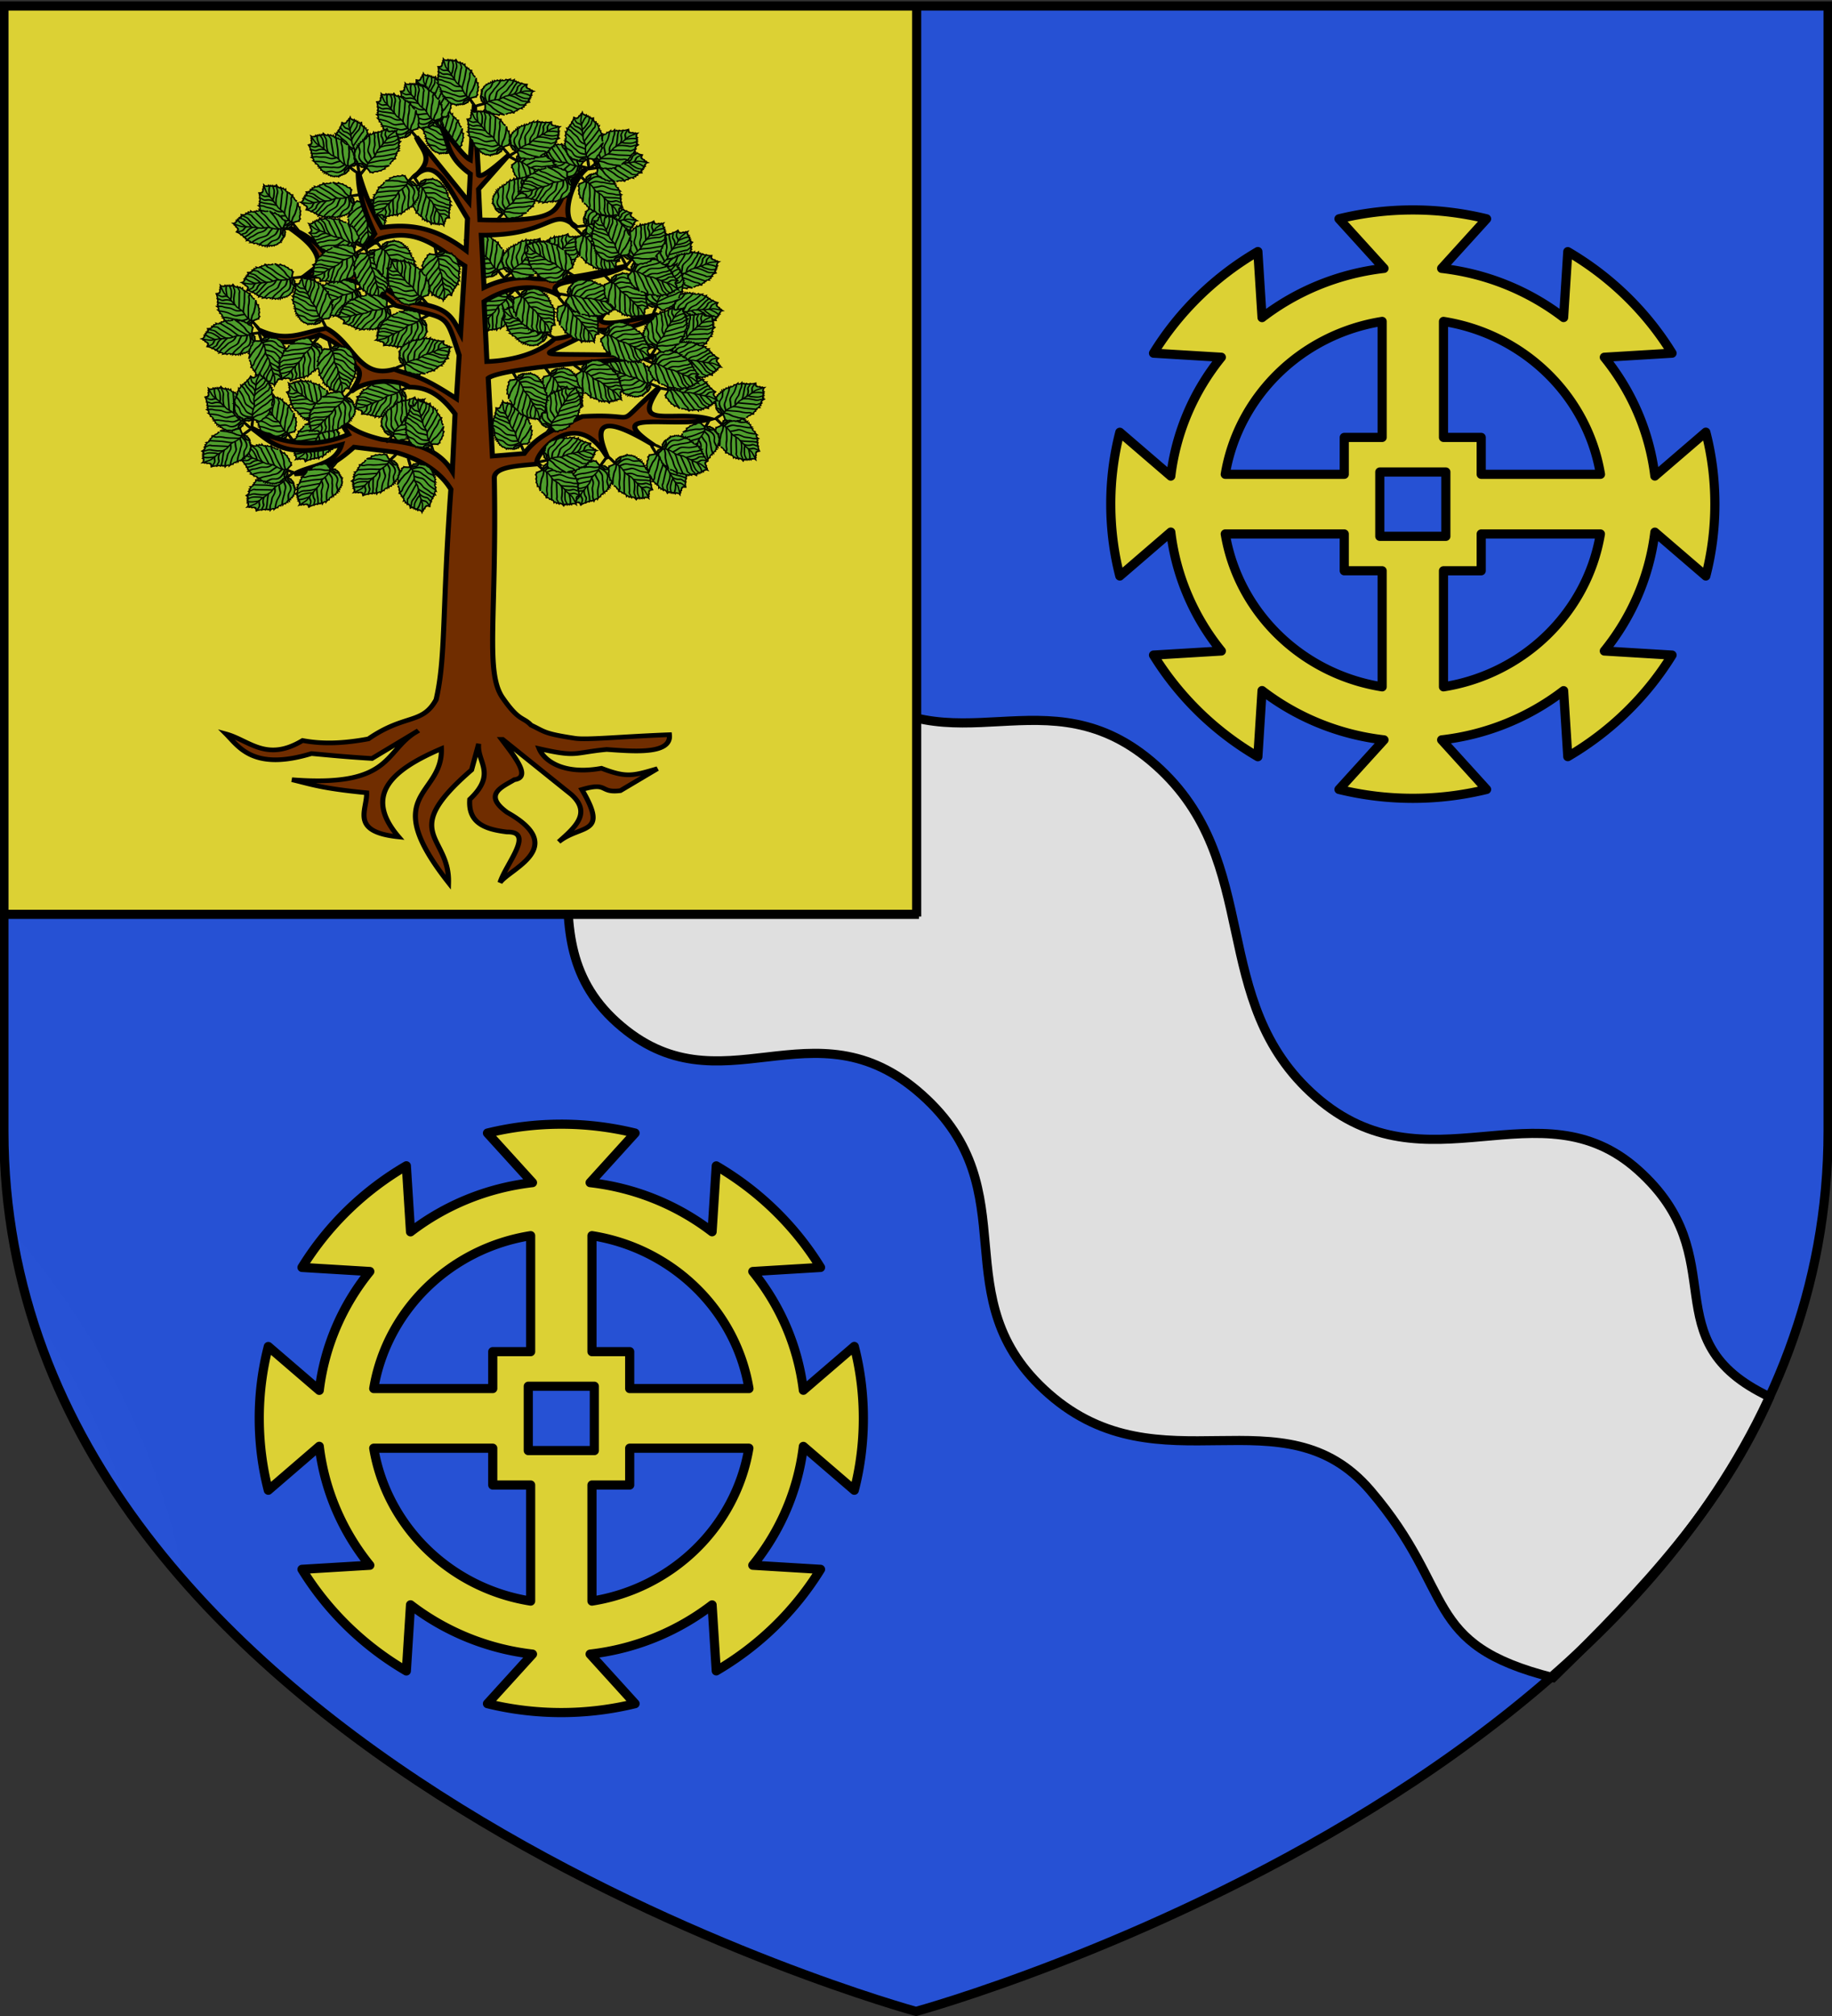
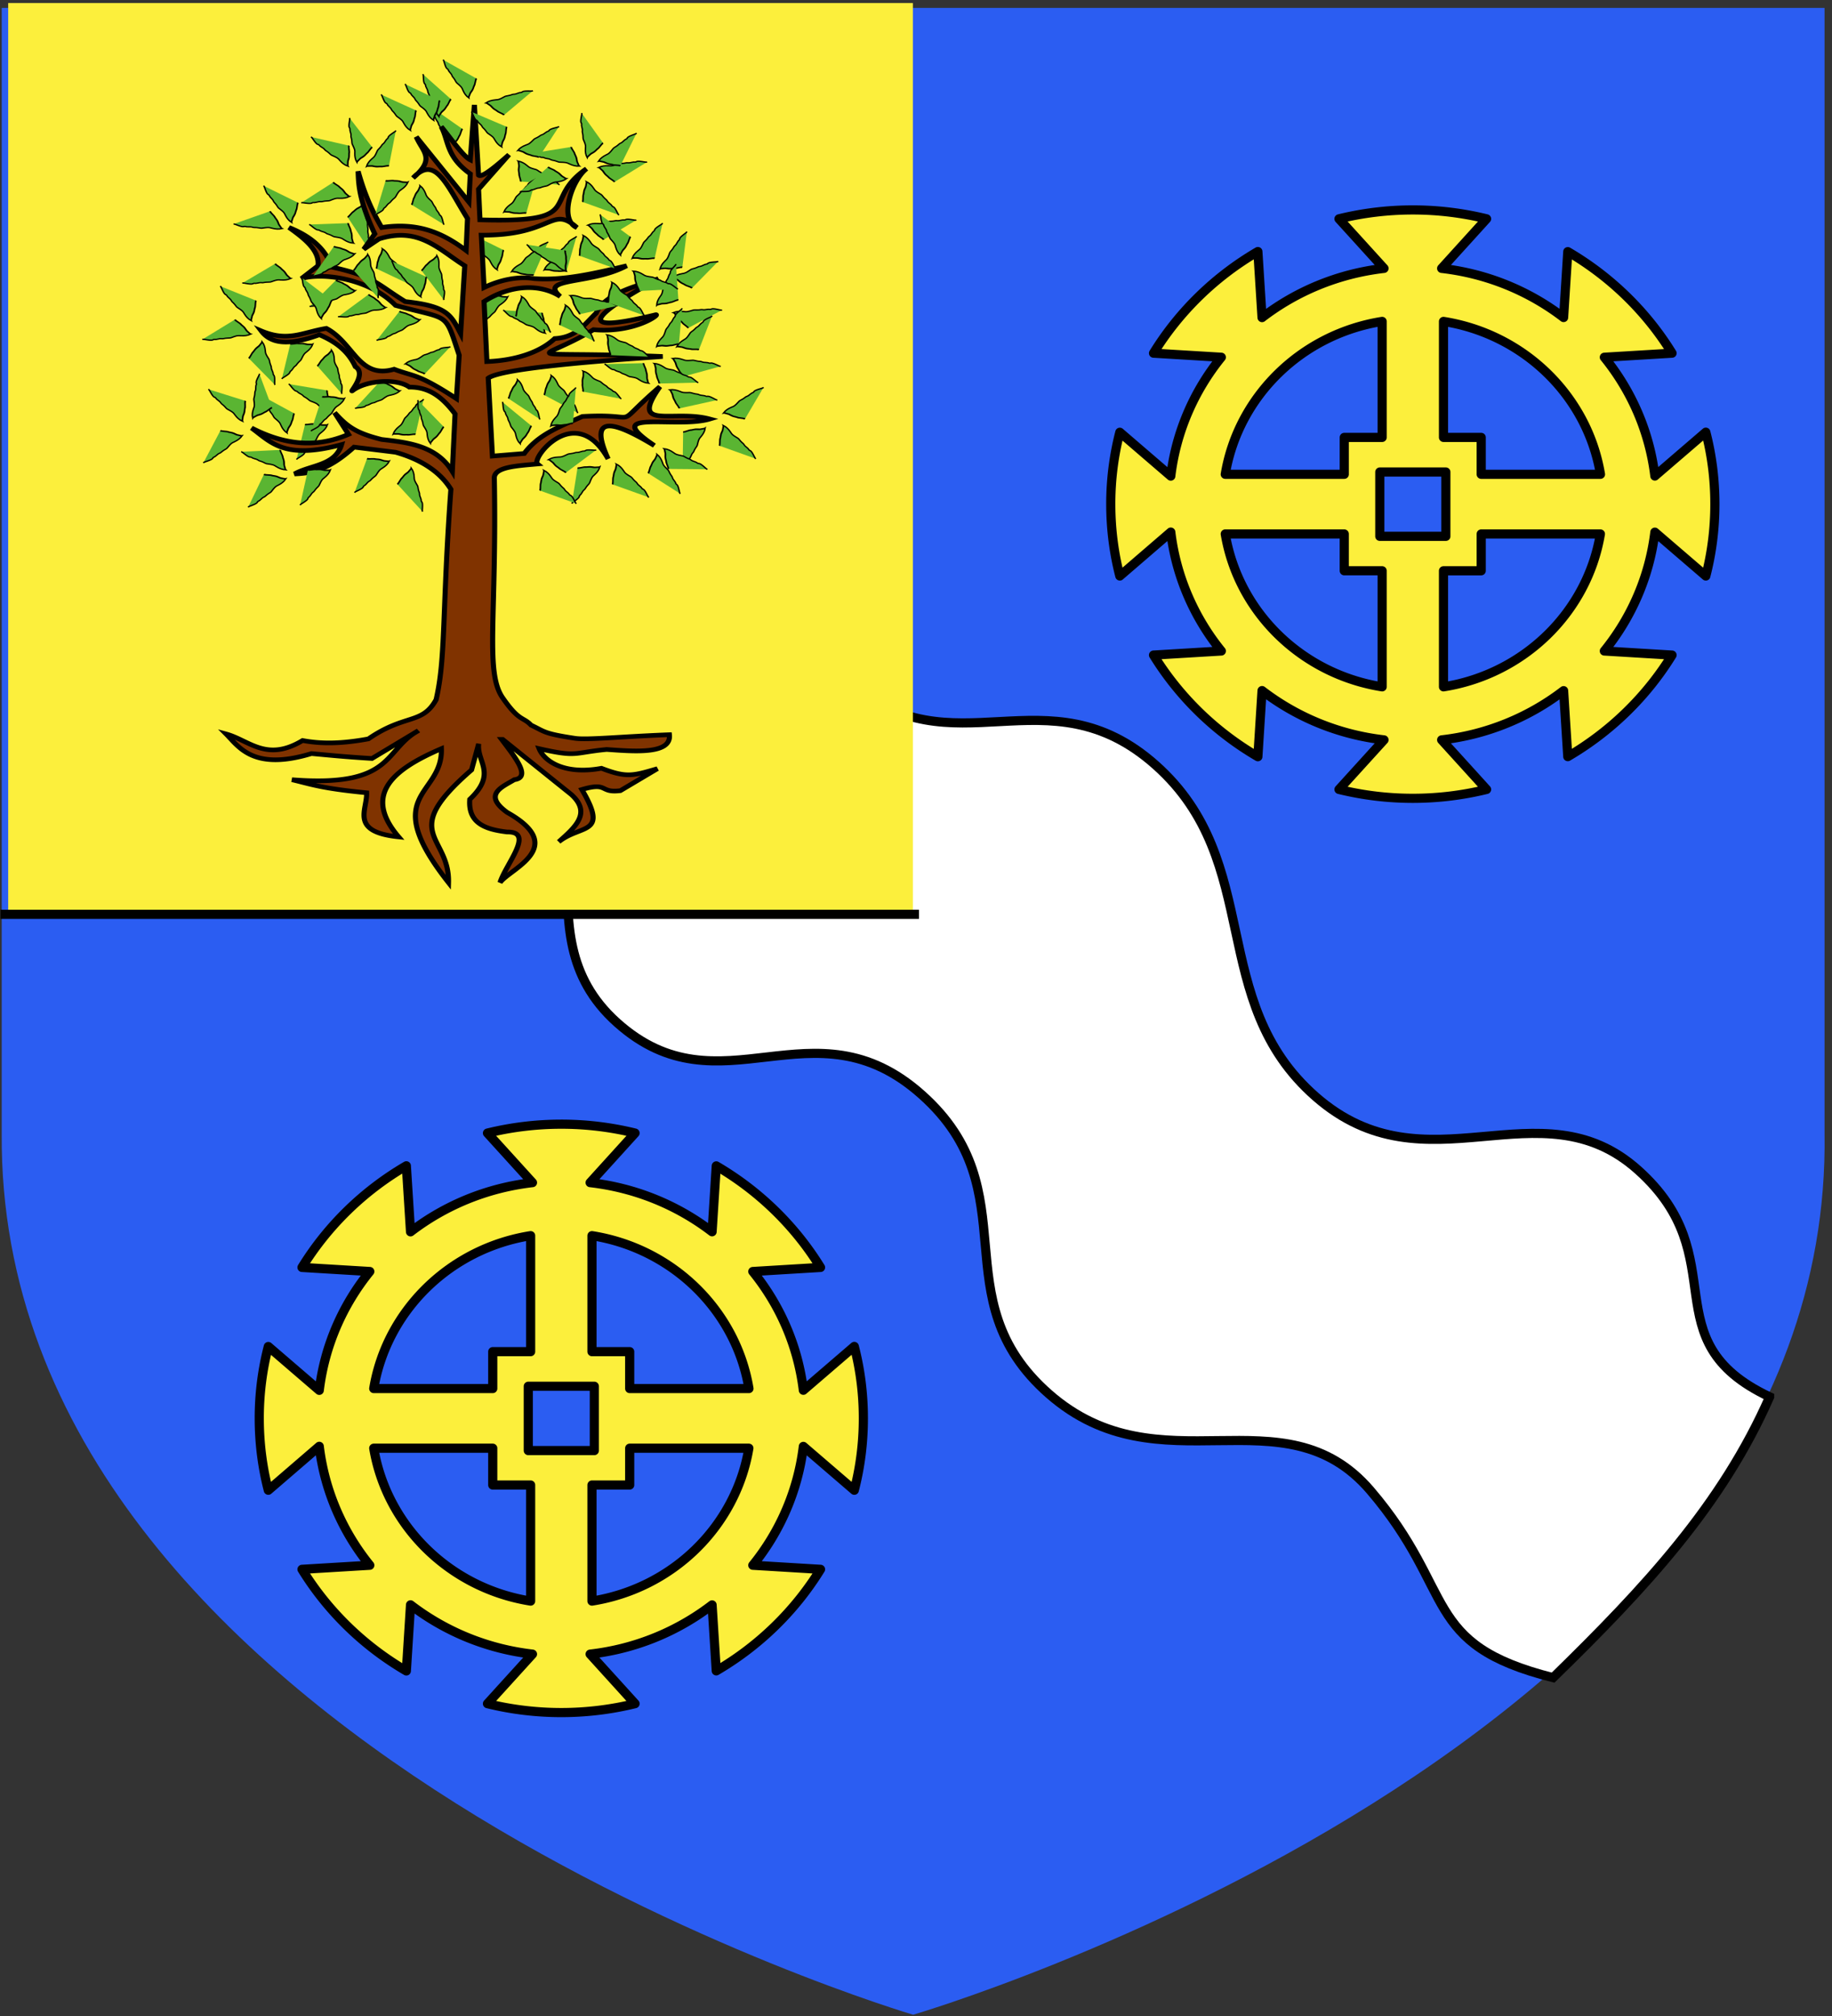
<svg xmlns="http://www.w3.org/2000/svg" xmlns:xlink="http://www.w3.org/1999/xlink" width="600" height="660" viewBox="-300 -300 600 660">
  <rect x="-300" y="-300" width="600" height="660" fill="#333333" stroke="none" />
  <defs>
    <radialGradient xlink:href="#a" id="e" cx="221.445" cy="226.331" r="300" fx="221.445" fy="226.331" gradientTransform="matrix(1.354 0 0 .977 -636.123 332.8)" gradientUnits="userSpaceOnUse" />
    <linearGradient id="a">
      <stop offset="0" style="stop-color:white;stop-opacity:.314" />
      <stop offset=".19" style="stop-color:white;stop-opacity:.251" />
      <stop offset=".6" style="stop-color:#6b6b6b;stop-opacity:.125" />
      <stop offset="1" style="stop-color:black;stop-opacity:.125" />
    </linearGradient>
    <path id="b" d="m-267.374-6.853-4.849 23.83-4.848-23.83v-44.741h-25.213v14.546h-9.698v-14.546h-14.546v-9.697h14.546v-14.546h9.698v14.546h25.213v-25.213h-14.546v-9.698h14.546v-14.546h9.697v14.546h14.546v9.698h-14.546v25.213h25.213v-14.546h9.698v14.546h14.546v9.697h-14.546v14.546h-9.698v-14.546h-25.213v44.741z" style="fill:#fcef3c;fill-opacity:1;stroke:#000;stroke-width:3.807;stroke-miterlimit:4;stroke-dasharray:none;stroke-opacity:1;display:inline" />
  </defs>
  <g style="display:inline">
    <path d="M-.939 359.585s-300-88.5-298.5-288.5v-368.5h597v368.5c3.042 200.43-298.5 288.5-298.5 288.5" style="display:inline;fill:#2b5df2;stroke:none;stroke-width:3;stroke-linecap:butt;stroke-linejoin:miter;stroke-miterlimit:4;stroke-dasharray:none;stroke-opacity:1" />
    <path d="M279.58 157.303c-15.545 35.354-40.664 62.417-70.926 91.927-43.495-10.972-31.37-28-59.84-61.273s-68.896.284-105.265-31.594c-35.795-31.376-5.958-66.14-41.66-97.98-35.702-31.838-65.887 6.736-99.768-23.56s1.983-72.49-33.516-103.398c-118.125-75.411-33.25-181.547 77.442-98.22 35.463 30.878-2.034 59.596 31.813 89.86S42.904-81.26 78.57-49.453c35.667 31.806 16.53 77.11 52.29 108.454 36.332 31.846 73.378-4.853 105.638 24.061s3.778 55.692 43.082 74.241z" style="display:inline;fill:#fff;fill-opacity:1;fill-rule:evenodd;stroke:#000;stroke-width:2.997;stroke-linecap:butt;stroke-linejoin:miter;stroke-miterlimit:4;stroke-opacity:1" />
    <path d="M-297.317-299.001H-1.022V.121h-296.295z" style="display:inline;fill:#fcef3c;stroke:none;stroke-width:3;stroke-miterlimit:4;stroke-dasharray:none" />
  </g>
  <g style="display:inline">
    <path id="c" fill="#fcef3c" stroke="#000" stroke-linejoin="round" stroke-miterlimit="1" stroke-width="3" d="M162.715-231.271c-8.337 0-16.446 1.02-24.182 2.913l14.74 16.219c-14.972 1.72-28.676 7.469-39.938 16.112l-1.372-21.617c-14.015 8.172-25.776 19.627-34.174 33.267l22.206 1.336c-8.889 10.966-14.787 24.323-16.552 38.905l-16.688-14.348a93.9 93.9 0 0 0-2.965 23.514c0 8.115 1.02 16.01 2.965 23.54l16.688-14.375c1.765 14.584 7.663 27.961 16.552 38.931l-22.206 1.336c8.398 13.64 20.16 25.096 34.174 33.267l1.372-21.643c11.262 8.648 24.966 14.417 39.938 16.139l-14.74 16.22a101.7 101.7 0 0 0 48.337 0l-14.713-16.22c14.968-1.716 28.68-7.472 39.938-16.112l1.373 21.59c13.997-8.17 25.754-19.615 34.146-33.24l-22.179-1.337c8.88-10.963 14.784-24.33 16.552-38.905l16.689 14.35c1.944-7.531 2.964-15.426 2.964-23.541 0-8.125-1.016-16.003-2.964-23.541l-16.69 14.349c-1.767-14.573-7.672-27.92-16.55-38.879l22.178-1.336c-8.392-13.625-20.15-25.07-34.146-33.24l-1.373 21.564c-11.258-8.636-24.97-14.37-39.938-16.086l14.713-16.22a101.5 101.5 0 0 0-24.155-2.912zm-10.046 36.5v37.97h-12.407v12.078h-38.977c4.273-25.633 25.053-45.882 51.384-50.048zm20.092 0c26.34 4.157 47.142 24.406 51.412 50.048h-39.06v-12.078h-12.352zm-20.86 49.3h21.629v21.055H151.9zm-50.616 20.28h38.977v12.051h12.407v37.997c-26.322-4.169-47.102-24.424-51.384-50.048zm83.828 0h39.032c-4.28 25.633-25.053 45.888-51.384 50.048v-37.997h12.352z" style="display:inline;fill:#fcef3c;stroke:#000;stroke-opacity:1" />
    <use xlink:href="#c" width="100%" height="100%" style="display:inline" transform="translate(-278.882 299.306)" />
    <g style="display:inline" transform="matrix(.523 0 0 .48 -300.97 -295.263)">
      <use xlink:href="#d" width="600" height="660" transform="rotate(157.144 434.296 261.17)" />
      <use xlink:href="#d" width="600" height="660" transform="rotate(84.95 435.215 162.733)" />
      <use xlink:href="#d" width="600" height="660" transform="rotate(-173.04 380.72 231.515)" />
      <use xlink:href="#d" width="600" height="660" transform="rotate(-96.557 351.398 277.213)" />
      <use xlink:href="#d" width="600" height="660" transform="rotate(148.725 434.469 179.254)" />
      <use xlink:href="#d" width="600" height="660" transform="rotate(-16.238 -241.427 640.358)" />
      <use xlink:href="#d" width="600" height="660" transform="rotate(-163.994 356.697 197.403)" />
      <use xlink:href="#d" width="600" height="660" transform="rotate(37.651 564.59 -125.24)" />
      <use xlink:href="#d" width="600" height="660" transform="rotate(168.95 331.362 263.394)" />
      <use xlink:href="#d" width="600" height="660" transform="rotate(-170.723 318.357 293.92)" />
      <use xlink:href="#d" width="600" height="660" transform="rotate(81.1 331.076 135.217)" />
      <use xlink:href="#d" width="600" height="660" transform="rotate(108.828 361.957 196.095)" />
      <path d="m298.923 61.681 2.612 47.912c2.182 2.293 12.698-7.844 19.058-13.947l-19.058 23.514.884 20.902c68.026 2.189 37.585-13.035 66.739-34.849-7.974 6.592-15.513 28.16-9.53 37.115-12.678-9.36-15.051 8.623-56.364 8.184l1.73 35.732c9.823-5.17 21.413-7.859 31.236-6.109 17.872 1.578 37.922-3.48 58.055-8.721-22.47 13.064-55.528 7.837-41.61 20.901-12.22-8.573-30.515-8.423-47.682 3.496l1.768 40.92c16.745-.695 32.634-5.707 42.456-15.677 13.654-.795 18.892-10.042 26.011-17.405 5.899-15.047 31.938-20.068 38.998-23.514-30.422 18.155-62.62 40.851-1.921 24.705 3.955-1.051-12.6 12.749-38.806 10.144-34.828 22.993-51.758 14.237 43.34 18.288-15.698 1.339-99.981 6.967-109.233 14.793l2.613 53.137 19.94-1.767c8.935-13.244 23.024-18.673 36.386-25.243 40.077-2.547 16.24 10.018 48.565-20.325-19.601 30.296 8.404 15.304 31.198 22.054-20.957 6.853-69.59-7.427-34.695 18.096-22.752-14.975-42.602-23.609-28.931 9.106-20.302-39.461-48.444-.325-44.223 3.458-12.892 1.275-27.753 2-27.05 10.105 1.56 94.162-5.93 131.782 5.15 149.268 10.45 16.493 12.727 12.861 17.865 18.75 8.689 4.441 7.593 5.716 27.51 8.99 7.562 1.243 29.227-1.209 59.093-2.459 1.422 13.707-22.5 11.344-39.267 10.067-21.403 2.257-18.124 5.415-42.264-.538 3.175 8.516 15.699 18.021 38.998 13.37 15.596 6.496 19.445 5.272 35.04.27l-23.168 14.984c-13.44 1.847-7.204-6.162-24.129-.768 17.011 31.536-.46 23.473-14.484 35.655 10.11-9.83 20.823-19.591 7.8-32.313l-42.88-37.5c-.22.002-.429 0-.653 0 8.801 12.687 18.518 25.896 7.877 27.472-7.218 4.834-20.128 9.956-4.457 22.285 38.746 23.694 1.484 38.59-4.457 47.873 3.733-12.916 21.947-34.85 4.457-34.502-13.496-1.73-24.596-5.864-23.399-22.285 17.257-17.758 4.247-25.436 5.571-37.884l-4.457 17.828c-46.459 43.794-13.649 44.194-14.446 76.843-44.401-61.445-3.445-58.494-4.457-91.328-30.272 14.118-49.507 31.318-26.742 60.168-30.807-3.446-19.643-18.348-20.056-30.084-28.429-2.97-35.157-5.943-46.797-8.914 61.843 5.256 57.659-18.376 76.69-31.851l2.42-1.576a38 38 0 0 0-2.42 1.576l-26.55 17.366c-16.828-1.114-26.696-2.228-37.884-3.342-36.555 12.117-45.605-4.776-53.483-13.371 14.446 4.293 25.254 19.328 47.912 4.457 11.403 2.336 24.017 2.357 41.227-1.114 22.97-17.254 33.667-9.627 42.379-26.742 6.19-28.952 3.654-59.175 9.26-143.505-6.714-11.851-18.699-20.358-34.657-25.243l-26.012-3.496c-16.851 16.478-27.214 17.746-37.269 18.289 10.15-6.242 25.472-5.536 29.47-20.018-36.332 10.656-44.41-1.95-56.365-11.334 19.192 10.794 39.209 14.402 60.707 4.341l-8.684-14.792c7.694 9.244 13.037 13.852 29.47 18.289 16.57 2.085 34.293 4.133 44.223 21.785l1.729-39.19c-7.922-11.455-16.11-18.374-28.624-18.29-8.035-6.297-27.258-4.56-35.463 2.306-3.016 2.524 9.314-11.197 1.652-16.252-4.79-11.362-13.138-17.339-22.515-21.785-21.45 8.488-31.07 5.07-36.424-2.613 16.86 7.777 25.972.884 40.765-1.729 17.145 9.81 20.263 34.843 42.456 27.856 12.393 5.194 14.308 2.505 38.998 20.056l1.73-29.623c-9.297-30.261-5.415-23.73-39.844-33.965-16.636-18.382-45.57-22.62-58.939-18.289l10.374-8.721c1.185-10.167-7.99-18.245-18.173-26.127 9.521 4.241 21.827 11.485 26.856 27.01 26.936 6.445 28.436 11.815 45.953 23.514 26.553 3.133 28.606 9.182 34.656 21.785l2.613-46.182c-16.258-11.147-28.718-26.986-53.752-18.289l-9.529 6.993 6.916-10.49c-9.314-21.568-10.179-32.484-10.412-42.647 3.069 11.848 7.1 24.154 14.754 38.306 22.225-3.626 37.536 3.141 52.868 15.676l.884-21.785c-11.844-20.693-19.021-40.844-31.122-30.66 10.116-10.983 2.709-15.587-.96-25.051l32.927 44.415.884-19.172c-15.327-11.964-13.342-22.374-18.212-32.236 6.424 8.625 13.902 20.42 18.211 22.669zm-35.425 46.836a48 48 0 0 1-2.958 2.959 25 25 0 0 1 2.958-2.959zm96.17 33.85c1.074.797 2.204 1.78 3.457 2.997-1.454-.677-2.595-1.722-3.458-2.997z" style="display:inline;fill:#803300;fill-opacity:1;fill-rule:evenodd;stroke:#000;stroke-width:3.173;stroke-linecap:butt;stroke-linejoin:miter;stroke-miterlimit:4;stroke-dasharray:none;stroke-opacity:1" />
      <use xlink:href="#d" width="600" height="660" transform="rotate(-51.395 359.18 274.291)" />
      <use xlink:href="#d" width="600" height="660" transform="rotate(-91.62 414.107 267.604)" />
      <use xlink:href="#d" width="600" height="660" transform="translate(-87.684 -129.577)" />
      <use xlink:href="#d" width="600" height="660" transform="rotate(-104.67 393.777 242.232)" />
      <use xlink:href="#d" width="600" height="660" transform="rotate(-69.303 365.99 252.75)" />
      <use xlink:href="#d" width="600" height="660" transform="rotate(-114.89 407.766 252.608)" />
      <use xlink:href="#d" width="600" height="660" transform="rotate(-89.65 335.701 294.51)" />
      <use xlink:href="#d" width="600" height="660" transform="rotate(-54.58 279.959 294.144)" />
      <use xlink:href="#d" width="600" height="660" transform="rotate(-96.72 321.366 268.569)" />
      <use xlink:href="#d" width="600" height="660" transform="rotate(111.013 371.109 155.169)" />
      <g id="d" style="display:inline;fill:#5ab532;fill-opacity:1;stroke:#000;stroke-width:3.396;stroke-miterlimit:4;stroke-dasharray:none;stroke-opacity:1">
-         <path d="M814.2 519.6c2.47.362 4.05 2.55 6.3 4.8-.943 1 .684 4.076 1.5 4.8-.076 1.655 1.076 3.403 1.5 5.1.327 1.308-.645 2.753 0 4.5-1.883 1.266-1.403 3.328 0 4.5-1.22 1.707-.782 3.333 0 4.5-2.016.57-.093 3.535.915 4.614-1.22.946-3.086 1.338-2.415 3.486-1.168.75-1.884 2.668-1.5 4.5-1.25.025-1.242 2.184-1.8 3.3-1.852.15-3.133.767-2.4 3-1.504-.044-3.091.737-3.3 2.4-2.073-1.213-3.553.732-3.9 2.7-1.816-1.538-3.219.1-3.3 2.1-2.487-3.6-4.192-.209-3.9 1.8-1.407-.85-3.617-.268-4.5 1.5-1.304-1.265-3.716-1.688-5.1 0-.036-2.097-3.252-1.307-4.5.3-1.322-2.647-5.823-.33-6.9 1.5-.91-1.17-5.436-.066-7.388 1.022.674-2.86-5.427-3.852-8.036-1.423-.133-2.722-1.083-4.079-3.476-3.199-.318-1.565-3.061-2.894-4.8-2.1-.91-1.558-5.026-4.177-7.2-3-.8-1.826-8.62-3.357-11.023-3.149.033-2.506 1.57-7.456-.877-8.074.2-1.564-3.928-3.246-5.29-3.414.027-1.212-3.005-3.334-4.95-3.265-.508-2.265-.979-1.467-4.09-2.528 1.482-.805 4.609-3.895 3.239-5.24.797-1.095 1.008-4.007-.78-5.256 1.533-1.475 3.376-2.965 1.12-4.565 1.32-1.216 2.552-2.652 1.036-4.03 1.12-.39 2.604-3.118 1.515-3.679 1.475-.692-.563-3.816-1.599-5.398 1.286-.29 6.637-1.73 5.499-2.702 1.914-.694 1.754-3.268.62-4.902 1.566-.78 4.02-2.918 3.043-4.821 2.9-.308 4.269-2.185 3-4.2 3.27.64 5.952.894 5.937-2.577 1.995-.177 3.159-1.551 3-3.3 3.496.242 4.777-3.353 4.887-5.138 1.657.672 5.4 1.261 6.513-.862 2.738 1.023 5.214-.883 6.6-2.4 1.101 1.834 5.572 1.553 5.25-2.116 4.032.805 9.06 3.707 9.45-.884 2.624 1.183 5.814 2.91 8.1 1.5 1.846 2.096 5.623 3.515 7.5 3.3 1.661 2.47 6.21 5.6 8.7 3.9.848 1.18 2.642 4.613 4.2 4.8-.214 1.172.3 3.465.3 4.5 0 1.855.6 3.518.6 5.4 0 1.738 1.658 2.15.3 4.8-1.266 1.051-2.156 3.448.955.174.94-.615 1.068-.85 3.489-1.886 3.014-1.588 6.57-2.555 9.656-3.988 1.912-.956 3.045-1.92 3.6.3.443 1.773-.607 2.206-1.695 2.75-2.554 1.28-5.167 2.48-7.905 3.25-2.459.615-3.605 1.324-5.7 3z" style="fill:#5ab532;fill-opacity:1;fill-rule:evenodd;stroke:#000;stroke-width:3.396;stroke-linecap:butt;stroke-linejoin:miter;stroke-miterlimit:4;stroke-dasharray:none;stroke-opacity:1" transform="matrix(-.141 -.294 .258 -.077 435.279 558.743)" />
        <path d="M725.4 551.1c.98-.49.987-.9 2.4-.9 4.87-.105 10.987.387 15.092-.747 2.232-.616 3.79-3.39 4.408-3.153 4.785.244 7.907-4.031 12.6-4.5 3.177.182 5.524-2.166 8.4-3 2.686-1.215 5.778-1.313 8.4-2.7 4.574-3.216 7.848-7.366 13.5-8.7 1.661 0 3.018-.6 4.2-.6 6.464-.851 12.059-3.09 16.544-7.66-.724 0-6.825-5.228-7.844-5.84-2.077-1.246-4.294-4.594-6-6.3-2.682-3.282-6.247-5.585-9.6-8.1-4.6-4.792-11.205-6.228-15.32-10.648" style="fill:#5ab532;fill-opacity:1;fill-rule:evenodd;stroke:#000;stroke-width:3.396;stroke-linecap:butt;stroke-linejoin:miter;stroke-miterlimit:4;stroke-dasharray:none;stroke-opacity:1" transform="matrix(-.141 -.294 .258 -.077 435.279 558.743)" />
-         <path d="M806.944 522.495c-2.151-.538-2.839-.193-5.644-1.395-8.704-4.725-19.014-8.305-26.7-14.7-4.548-2.852-6.6-4.294-13.078-6.094-1.579-.333-6.064-5.56-6.715-5.886M790.694 527.4c-.636-.067-5.727-2.35-7.394-3.6-4.214-3.16-8.439-5.426-12.9-8.4-7.916-4.161-17.971-9.268-24.184-12.704M781.26 532.473c-1.016.982-5.844-2.115-7.56-2.973-6.068-3.121-12.164-6.268-18.3-9.3-3.008-1.504-6.474-2.874-8.7-5.1-2.478-2.294-8.106.337-11.885-.892M769.627 538.33c-1.5.857-8.381-2.157-11.527-3.73-3.635-1.817-6.358-4.147-9.6-6-4.123-3.594-7.553-5.135-12.9-4.8-1 0-5.21-1.283-6.54-1.898M758.773 542.024c-1.755.591-4.229-3.052-6.373-4.124-4.963-2.317-10.076-6.168-15.6-6.9h-6.9M751.042 545.34c-3.277 2.112-2.842 8.805-2.842 10.26 0 1.905-1.417 3.962-2.1 5.1-.85 1.417-5.954 6.09-6.865 6.774M728.1 538.8c2.063 0 3.495 1.137 5.1 2.1 2.514 1.509 6.373 2.722 8.985 3.418 2.687.715 6.593 2.844 8.1 1.5M761.776 541.573c-1.176.139-3.145 3.96-3.976 5.627-1.434 3.326-1.824 6.918-1.8 10.5.525 3.759-1.903 5.87-4.2 8.4-.718.718-.99 1.651-1.2 2.7M771.88 537.72c-1.875.828-3.734 5.91-6.28 13.98-1.392 3.928-2.42 7.99-3.6 12-1.133 2.68-2.856 6.823-4.114 9.449M786 529.2c-1.099.38.364 10.077-5.1 15.6-1.41 1.88-3.085 3.685-4.5 5.1-2.605 4.507-3.562 9.54-6.085 14.143-2.09 2.91-2.905 3.954-3.9 9.6-.078.392-.597 3.668-.597 4.068M796.038 526.58c-1.338.256-1.938 11.976-1.938 16.42.709 7.502-5.672 12.105-10.037 17.878-3.055 4.357-5.23 9.82-7.246 14.73-.177.707-.462 2.396-.462 3.375M805.8 523.8c1.032 13.543 2.484 13.586-3.9 25.2-.87 4.06-2.884 7.49-4.8 11.1-.825 1.65-1.29 2.879-2.1 4.5-1.797 3.055-2.646 6.513-3.6 9.9-.073.291-1.68 2.149-1.68 2.449M809.35 520.48c4.945 9.085 10.94 25.021 2.15 33.32-1.022 1.022-1.603 2.203-2.7 3.3-1.794 2.692-1.917 6.188-2.7 9.3-.328 2.314-.726 4.61-1.2 6.9M813.6 520.5c-.033.131 2.338 4.554 2.7 6 .483 4.787 2.564 7.092 6.3 9.9" style="fill:#5ab532;fill-opacity:1;fill-rule:evenodd;stroke:#000;stroke-width:3.396;stroke-linecap:butt;stroke-linejoin:miter;stroke-miterlimit:4;stroke-dasharray:none;stroke-opacity:1" transform="matrix(-.141 -.294 .258 -.077 435.279 558.743)" />
      </g>
      <use xlink:href="#d" width="600" height="660" transform="rotate(87.304 337.429 182.871)" />
      <use xlink:href="#d" width="600" height="660" transform="rotate(80.222 313.701 149.45)" />
      <use xlink:href="#d" width="600" height="660" transform="rotate(92.49 300.386 167.353)" />
      <use xlink:href="#d" width="600" height="660" transform="rotate(28.462 299.758 -90.36)" />
      <use xlink:href="#d" width="600" height="660" transform="rotate(155.668 314.534 265.91)" />
      <use xlink:href="#d" width="600" height="660" transform="rotate(76.923 398.349 245.787)" />
      <use xlink:href="#d" width="600" height="660" transform="translate(-112.383 30.594)" />
      <use xlink:href="#d" width="600" height="660" transform="rotate(-60.535 420.038 385.702)" />
      <use xlink:href="#d" width="600" height="660" transform="translate(-66.976 26.352)" />
      <use xlink:href="#d" width="600" height="660" transform="rotate(13.458 350.435 114.406)" />
      <use xlink:href="#d" width="600" height="660" transform="rotate(69.428 447.793 273.037)" />
      <use xlink:href="#d" width="600" height="660" transform="rotate(-20.774 479.565 389.307)" />
      <use xlink:href="#d" width="600" height="660" transform="rotate(-82.994 450.058 275.96)" />
      <use xlink:href="#d" width="600" height="660" transform="rotate(-34.899 399.346 321.364)" />
      <use xlink:href="#d" width="600" height="660" transform="rotate(-159.453 392.289 298.043)" />
      <use xlink:href="#d" width="600" height="660" transform="rotate(8.762 623.247 -439.559)" />
      <use xlink:href="#d" width="600" height="660" transform="rotate(-107.186 400.89 320.283)" />
      <use xlink:href="#d" width="600" height="660" transform="rotate(14.436 513.521 -243.842)" />
      <use xlink:href="#d" width="600" height="660" transform="rotate(-9.792 194.424 774.26)" />
      <use xlink:href="#d" width="600" height="660" transform="rotate(-38.016 372.616 303.437)" />
      <use xlink:href="#d" width="600" height="660" transform="rotate(-22.786 328.27 366.425)" />
      <use xlink:href="#d" width="600" height="660" transform="rotate(-106.579 413.832 268.92)" />
      <use xlink:href="#d" width="600" height="660" transform="rotate(-18.78 231.504 469.576)" />
      <use xlink:href="#d" width="600" height="660" transform="rotate(162.734 403.742 240.361)" />
      <use xlink:href="#d" width="600" height="660" transform="rotate(5.226 1355.256 -1146.901)" />
      <use xlink:href="#d" width="600" height="660" transform="rotate(5.638 1238.332 -763.398)" />
      <use xlink:href="#d" width="600" height="660" transform="rotate(-35.008 266.456 387.935)" />
      <use xlink:href="#d" width="600" height="660" transform="translate(-69.72 -97.643)" />
      <use xlink:href="#d" width="600" height="660" transform="rotate(-24.622 185.437 356.756)" />
      <use xlink:href="#d" width="600" height="660" transform="rotate(-99.662 378.144 247.345)" />
      <use xlink:href="#d" width="600" height="660" transform="rotate(168.122 411.007 222.533)" />
      <use xlink:href="#d" width="600" height="660" transform="rotate(-162.932 413.851 227.054)" />
      <use xlink:href="#d" width="600" height="660" transform="translate(-85.688 -166.252)" />
      <use xlink:href="#d" width="600" height="660" transform="rotate(114.673 459.641 164.678)" />
      <use xlink:href="#d" width="600" height="660" transform="rotate(-55.117 247.19 267.082)" />
      <use xlink:href="#d" width="600" height="660" transform="rotate(-86.89 320.575 231.414)" />
      <use xlink:href="#d" width="600" height="660" transform="rotate(-144.629 383.042 202.535)" />
      <use xlink:href="#d" width="600" height="660" transform="rotate(-80.457 279.575 262.565)" />
      <use xlink:href="#d" width="600" height="660" transform="rotate(-176.516 382.474 187.403)" />
      <use xlink:href="#d" width="600" height="660" transform="rotate(-63.846 203.915 289.573)" />
      <use xlink:href="#d" width="600" height="660" transform="rotate(-157.225 344.507 192.88)" />
      <use xlink:href="#d" width="600" height="660" transform="rotate(-174.02 358.638 180.982)" />
      <use xlink:href="#d" width="600" height="660" transform="rotate(-174.982 352.397 183.967)" />
      <use xlink:href="#d" width="600" height="660" transform="rotate(-146.786 313.3 224.759)" />
      <use xlink:href="#d" width="600" height="660" transform="rotate(12.358 1114.968 -678.324)" />
      <use xlink:href="#d" width="600" height="660" transform="rotate(84.185 447.892 88.043)" />
      <use xlink:href="#d" width="600" height="660" transform="rotate(-101.156 270.447 283.758)" />
      <use xlink:href="#d" width="600" height="660" transform="rotate(172.65 342.944 184.34)" />
      <use xlink:href="#d" width="600" height="660" transform="rotate(123.692 379.534 139.585)" />
      <use xlink:href="#d" width="600" height="660" transform="rotate(-173.211 315.514 219.081)" />
      <use xlink:href="#d" width="600" height="660" transform="rotate(137.692 342.607 159.715)" />
      <use xlink:href="#d" width="600" height="660" transform="rotate(156.44 351.956 193.987)" />
      <use xlink:href="#d" width="600" height="660" transform="rotate(101.374 387.294 127.305)" />
      <use xlink:href="#d" width="600" height="660" transform="rotate(29.317 566.457 -203.562)" />
      <use xlink:href="#d" width="600" height="660" transform="rotate(5.995 1498.707 -1818.165)" />
      <use xlink:href="#d" width="600" height="660" transform="rotate(33.689 556.36 -73.708)" />
      <use xlink:href="#d" width="600" height="660" transform="rotate(-174.946 358.114 240.62)" />
      <use xlink:href="#d" width="600" height="660" transform="rotate(125.86 344.988 160.975)" />
      <use xlink:href="#d" width="600" height="660" transform="rotate(-161.71 323.034 264.122)" />
      <use xlink:href="#d" width="600" height="660" transform="rotate(119.94 372.329 179.036)" />
      <use xlink:href="#d" width="600" height="660" transform="rotate(104.432 387.71 170.638)" />
      <use xlink:href="#d" width="600" height="660" transform="rotate(-70.57 325.533 400.003)" />
      <use xlink:href="#d" width="600" height="660" transform="rotate(-177.654 306.263 247.607)" />
      <use xlink:href="#d" width="600" height="660" transform="rotate(125.05 323.026 172.221)" />
      <use xlink:href="#d" width="600" height="660" transform="rotate(26.566 431.287 -359.926)" />
      <use xlink:href="#d" width="600" height="660" transform="rotate(81.16 358.573 102.526)" />
      <use xlink:href="#d" width="600" height="660" transform="rotate(29.591 429.34 -209.746)" />
      <use xlink:href="#d" width="600" height="660" transform="rotate(94.566 300.887 144.71)" />
      <use xlink:href="#d" width="600" height="660" transform="rotate(177.48 304.278 275.563)" />
      <use xlink:href="#d" width="600" height="660" transform="rotate(-130.263 306.278 346.1)" />
      <use xlink:href="#d" width="600" height="660" transform="rotate(85.164 346.156 142.067)" />
      <use xlink:href="#d" width="600" height="660" transform="rotate(-99.406 353.922 370.927)" />
      <use xlink:href="#d" width="600" height="660" transform="rotate(-153.155 364.532 308.29)" />
      <use xlink:href="#d" width="600" height="660" transform="rotate(-169.822 365.131 175.677)" />
    </g>
  </g>
  <g style="display:inline">
    <g style="display:inline">
-       <path d="M300.329 657.887s298.723-81.384 298.723-288.213V1.335H1.606v368.339c0 206.83 298.723 288.213 298.723 288.213z" style="display:inline;opacity:1;fill:url(#e);fill-opacity:1;fill-rule:evenodd;stroke:#000;stroke-width:3;stroke-linecap:butt;stroke-linejoin:miter;stroke-miterlimit:4;stroke-dasharray:none;stroke-opacity:1" transform="translate(-300.329 -299.387)" />
-     </g>
-     <path d="M.221.064v-297.228" style="fill:none;stroke:#000;stroke-width:3;stroke-linecap:butt;stroke-linejoin:miter;stroke-miterlimit:4;stroke-dasharray:none;stroke-opacity:1" />
+       </g>
    <path d="M-299.855-.664H.983" style="display:inline;fill:none;stroke:#000;stroke-width:3;stroke-linecap:butt;stroke-linejoin:miter;stroke-miterlimit:4;stroke-dasharray:none;stroke-opacity:1" />
  </g>
</svg>